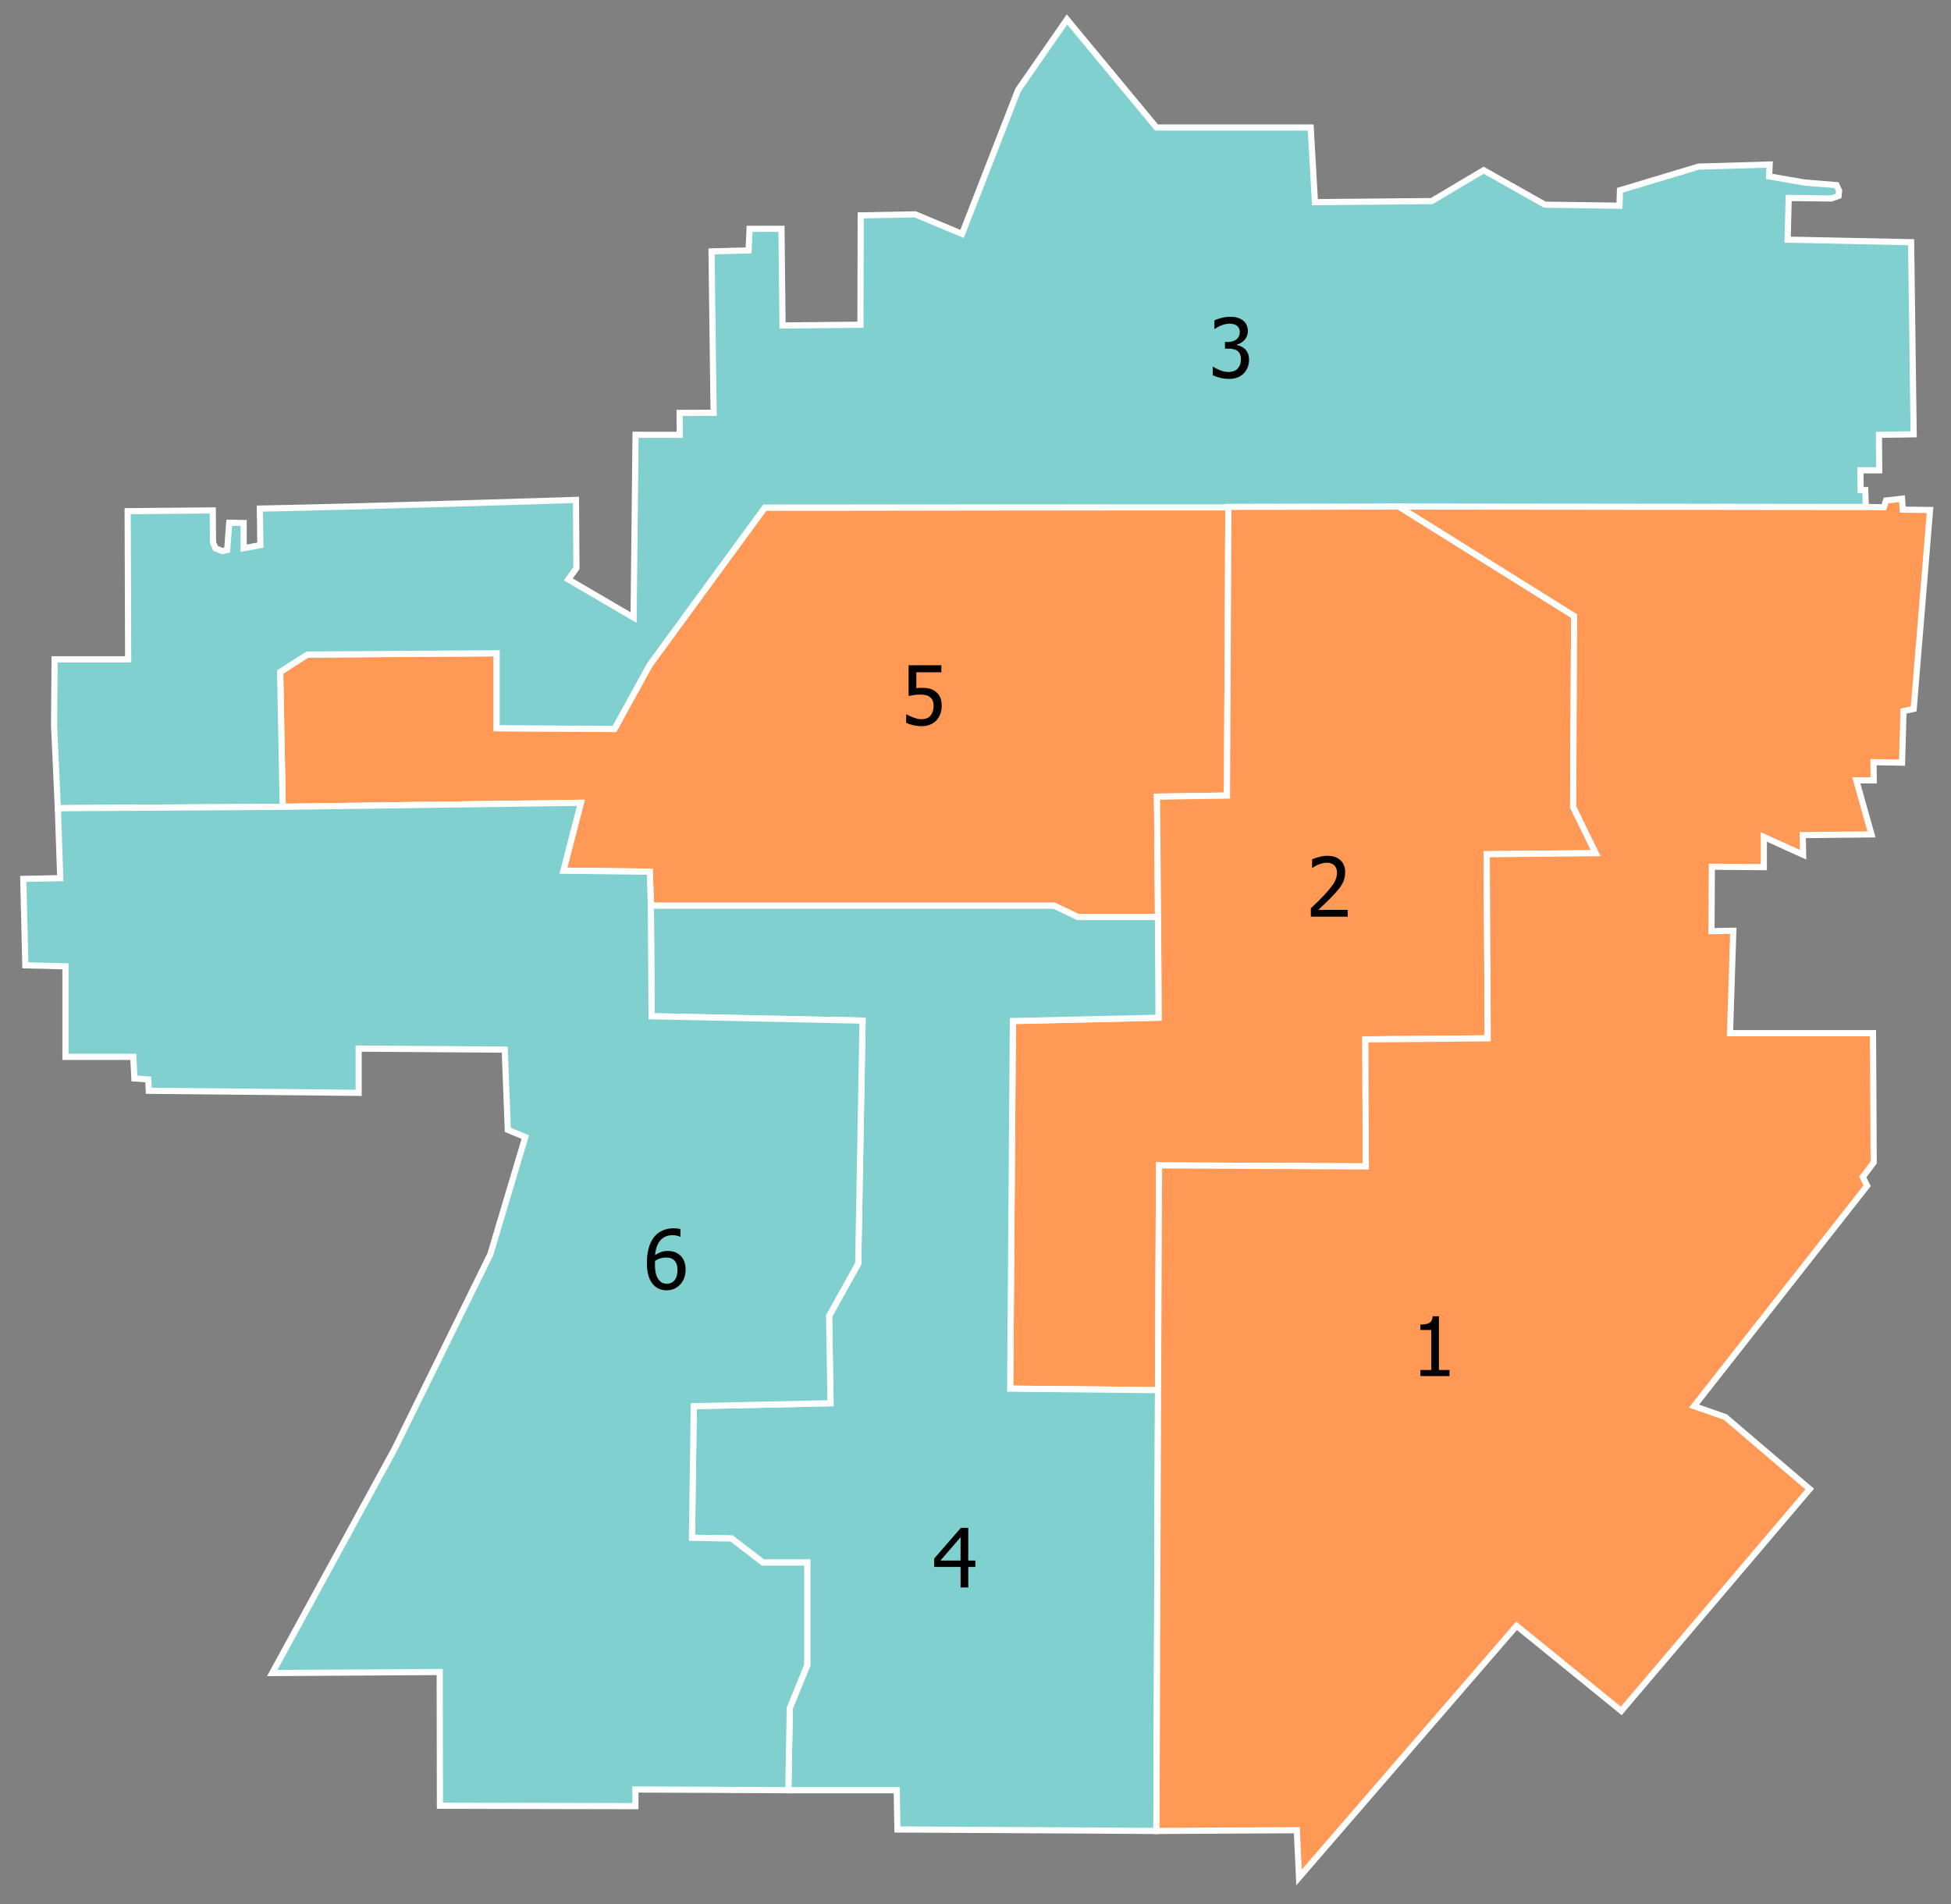
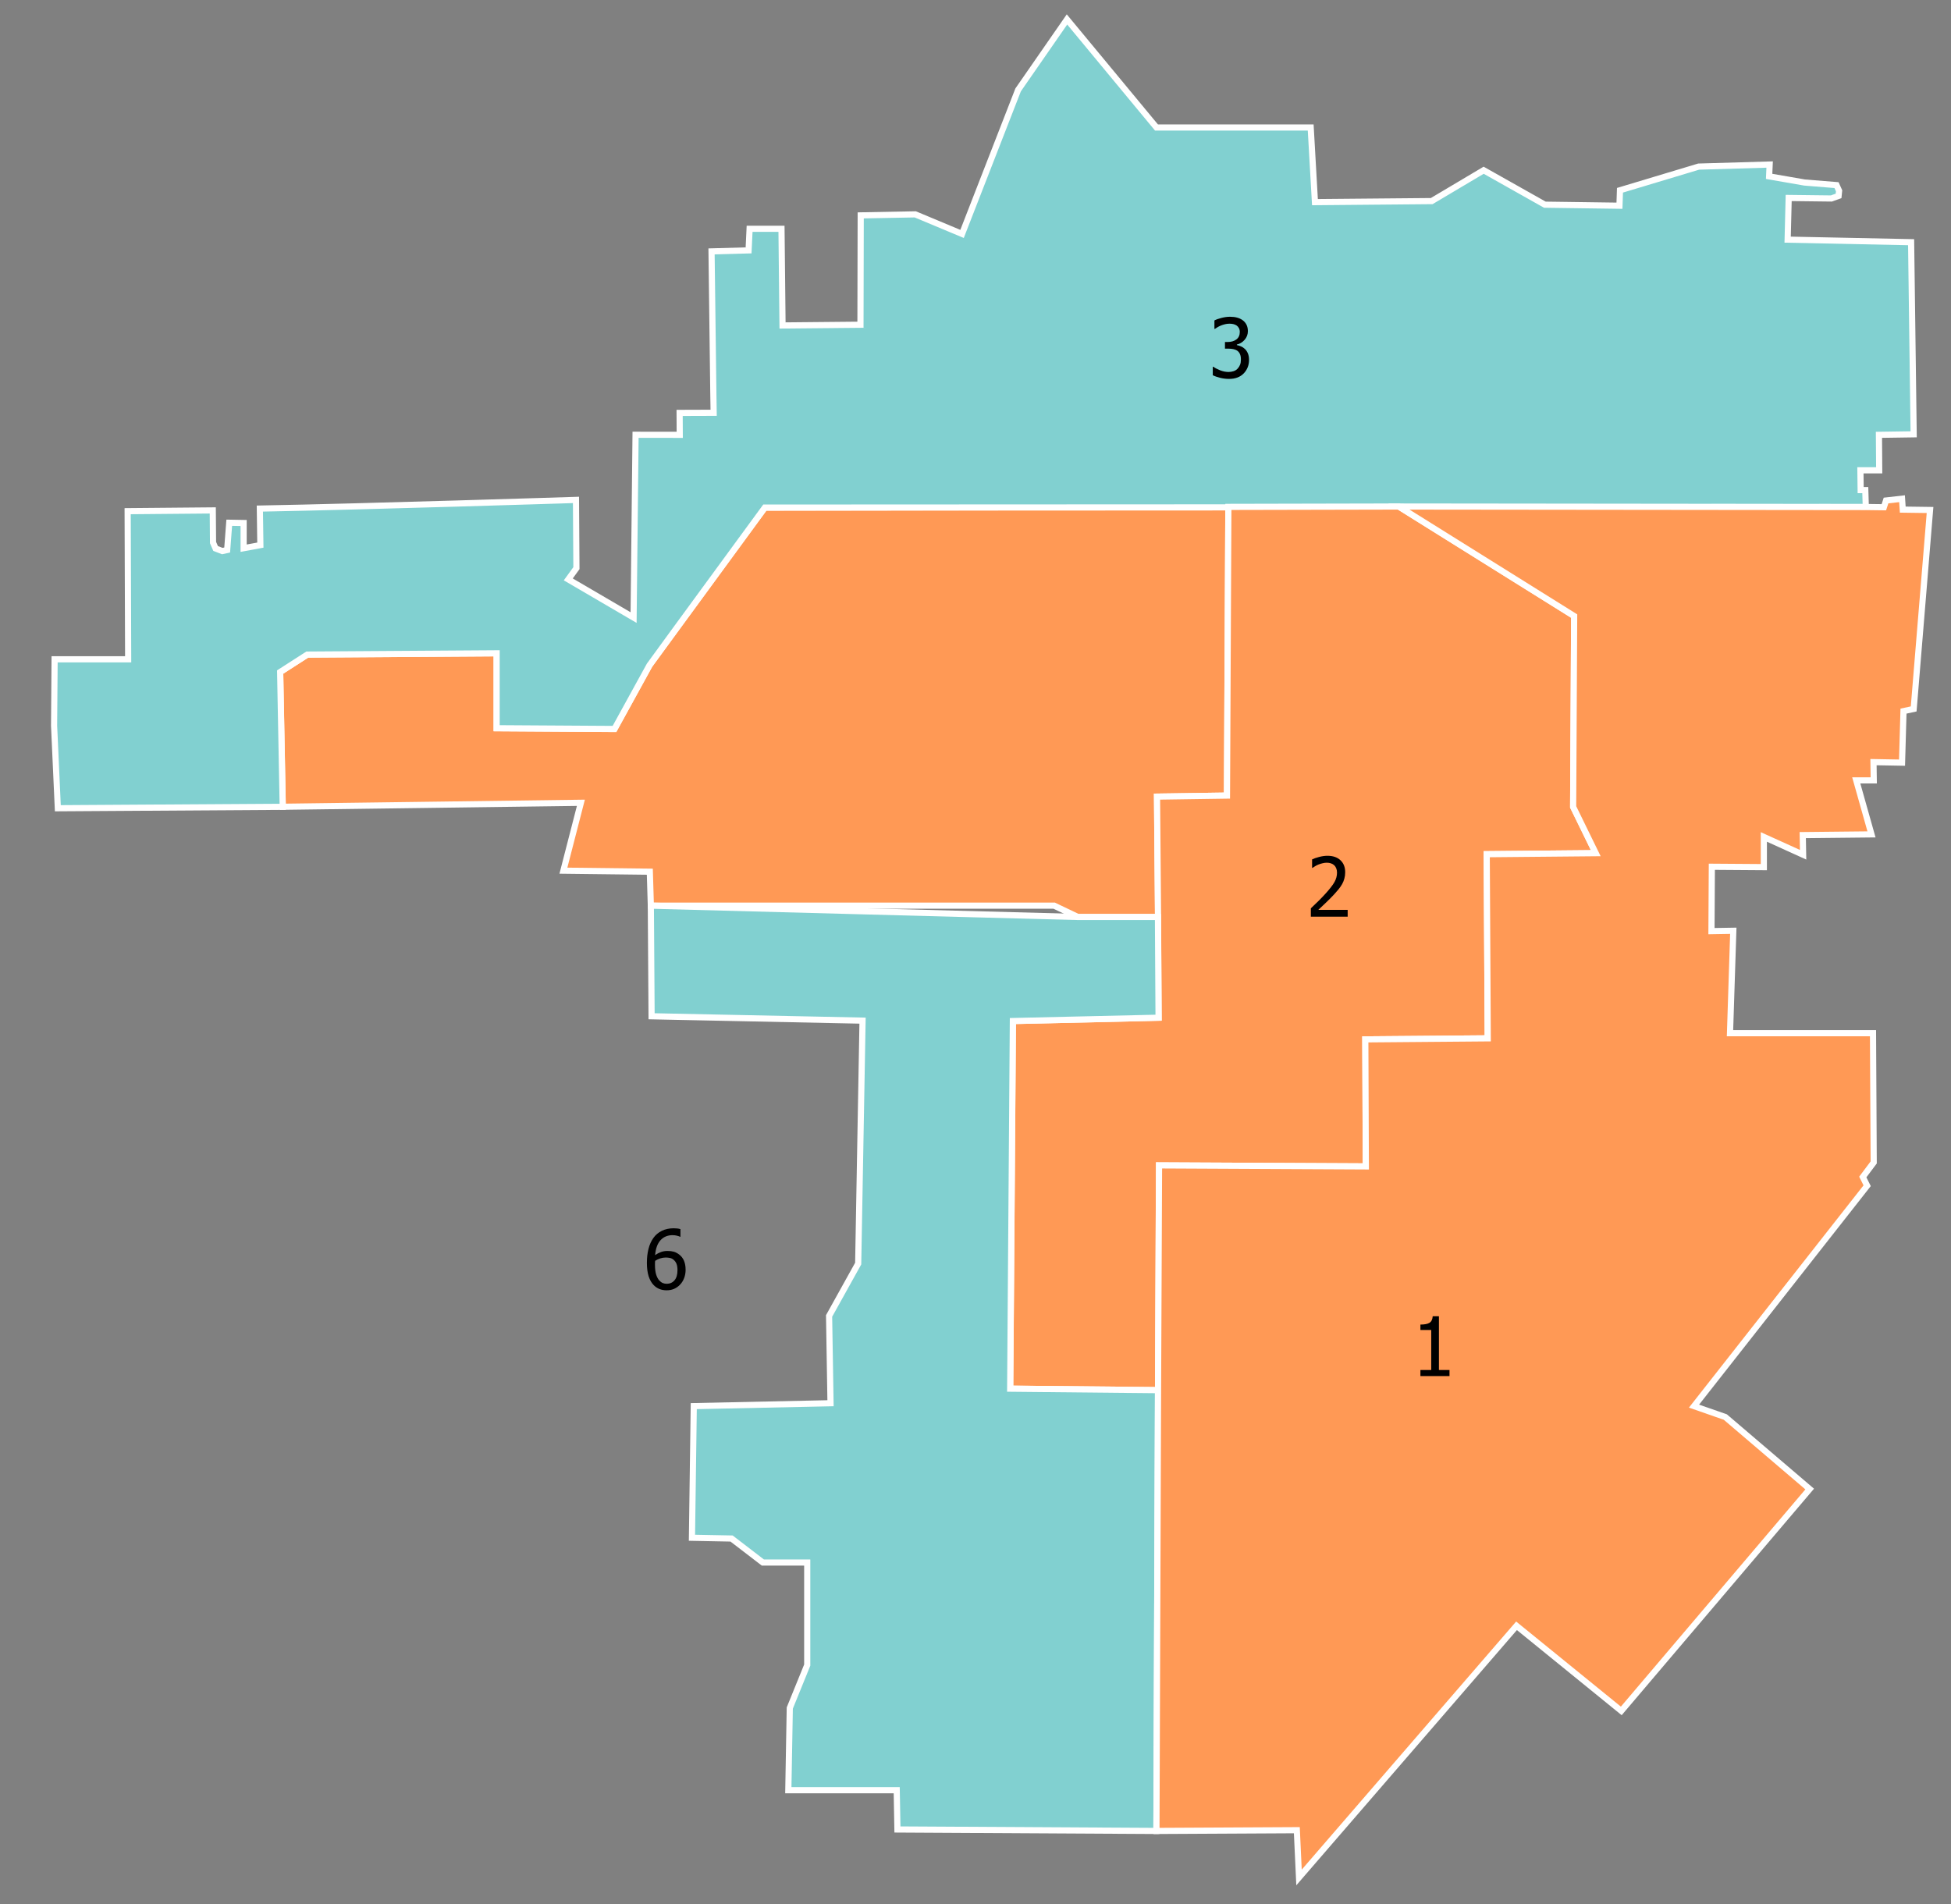
<svg xmlns="http://www.w3.org/2000/svg" xmlns:ns1="http://www.inkscape.org/namespaces/inkscape" xmlns:ns2="http://sodipodi.sourceforge.net/DTD/sodipodi-0.dtd" width="84mm" height="82mm" viewBox="0 0 84 82" version="1.1" id="svg931" ns1:version="0.92.4 (5da689c313, 2019-01-14)" ns2:docname="OCSupd2runoff.svg">
  <rect x="0" y="0" width="84" height="82" fill="#808080" stroke="none" />
  <defs id="defs925" />
  <ns2:namedview id="base" pagecolor="#ffffff" bordercolor="#666666" borderopacity="1.0" ns1:pageopacity="0.0" ns1:pageshadow="2" ns1:zoom="1.4" ns1:cx="98.623225" ns1:cy="118.44926" ns1:document-units="mm" ns1:current-layer="layer1" showgrid="false" ns1:window-width="1366" ns1:window-height="705" ns1:window-x="-8" ns1:window-y="-8" ns1:window-maximized="1" ns1:snap-bbox="true" ns1:bbox-paths="false" ns1:bbox-nodes="false" ns1:snap-bbox-edge-midpoints="false" ns1:snap-bbox-midpoints="false" height="75mm" showguides="false" />
  <g ns1:label="Layer 1" ns1:groupmode="layer" id="layer1" transform="translate(0,-215)">
    <path style="fill:#ff9955;stroke:#ffffff;stroke-width:0.265;stroke-linecap:butt;stroke-linejoin:miter;stroke-miterlimit:4;stroke-dasharray:none;stroke-opacity:1;fill-opacity:1" d="m 12.175,249.738 -0.111,-5.803 1.169,-0.751 8.151,-0.055 v 3.226 l 5.074,0.032 1.511,-2.748 4.962,-6.784 19.957,-0.029 -0.06,12.431 -3.012,0.044 0.044,5.182 h -3.455 l -1.019,-0.487 H 28.022 l -0.044,-1.462 -3.721,-0.044 0.753,-2.923 z" id="ward5" ns1:connector-curvature="0" ns2:nodetypes="ccccccccccccccccccc" />
    <path style="fill:#81d0d0;stroke:#ffffff;stroke-width:0.265;stroke-linecap:butt;stroke-linejoin:miter;stroke-miterlimit:4;stroke-dasharray:none;stroke-opacity:1;fill-opacity:1" d="m 45.939,215.837 -2.104,3.034 -2.414,6.201 -2.015,-0.842 -2.348,0.044 -0.011,4.708 -3.355,0.032 -0.045,-4.163 H 32.274 l -0.044,0.93 -1.595,0.044 0.078,6.127 0.013,0.822 -1.465,0.005 0.005,0.944 -1.902,-0.002 -0.085,7.871 -2.812,-1.644 0.351,-0.484 -0.019,-2.938 c 0,0 -9.151,0.292 -13.611,0.373 l 0.022,1.573 -0.72,0.133 v -1.085 l -0.62,-0.011 -0.089,1.174 -0.21,0.045 -0.288,-0.111 -0.111,-0.255 -0.011,-1.384 -3.665,0.033 0.022,6.378 h -3.167 l -0.022,2.857 0.161,3.556 9.683,-0.062 -0.111,-5.803 0.403,-0.259 0.766,-0.492 8.151,-0.055 v 3.226 l 5.074,0.032 1.511,-2.748 1.232,-1.689 3.73,-5.095 47.403,-0.023 -0.022,-0.731 h -0.199 l -0.011,-0.852 h 0.809 l -0.011,-1.528 1.495,-0.022 -0.11,-8.272 -5.316,-0.11 0.045,-1.794 1.838,0.022 0.31,-0.111 0.022,-0.221 -0.111,-0.244 -1.373,-0.111 -1.528,-0.265 0.022,-0.51 -3.056,0.089 -3.388,1.019 -0.022,0.665 -3.212,-0.044 -2.635,-1.484 -2.237,1.329 -5.027,0.045 -0.183,-3.214 h -6.64 z" id="ward3" ns1:connector-curvature="0" ns2:nodetypes="cccccccccccccccccccccccccccccccccccccccccccccccccccccccccccccccccccccccc" />
    <g aria-label="3" transform="matrix(0.198,0,0,0.198,148.662,136.397)" style="font-style:normal;font-variant:normal;font-weight:normal;font-stretch:normal;font-size:24px;line-height:1.25;font-family:sans-serif;-inkscape-font-specification:'sans-serif, Normal';font-variant-ligatures:normal;font-variant-caps:normal;font-variant-numeric:normal;text-align:start;letter-spacing:0px;word-spacing:0px;writing-mode:lr-tb;text-anchor:start;fill:#ffffff;fill-opacity:1;stroke:#ffffff;stroke-width:1.333;stroke-miterlimit:4;stroke-dasharray:none" id="flowRoot1497" />
    <g aria-label="5" transform="matrix(0.198,0,0,0.198,150.529,169.602)" style="font-style:normal;font-variant:normal;font-weight:normal;font-stretch:normal;font-size:24px;line-height:1.25;font-family:sans-serif;-inkscape-font-specification:'sans-serif, Normal';font-variant-ligatures:normal;font-variant-caps:normal;font-variant-numeric:normal;text-align:start;letter-spacing:0px;word-spacing:0px;writing-mode:lr-tb;text-anchor:start;fill:#000000;fill-opacity:1;stroke:#000000;stroke-width:1.333;stroke-miterlimit:4;stroke-dasharray:none" id="flowRoot1516" />
    <path style="fill:#ff9955;stroke:#ffffff;stroke-width:0.265;stroke-linecap:butt;stroke-linejoin:miter;stroke-miterlimit:4;stroke-dasharray:none;stroke-opacity:1;fill-opacity:1" d="m 49.859,254.483 -0.044,-5.182 3.012,-0.044 0.06,-12.431 7.337,-0.016 7.552,4.717 -0.044,8.217 0.974,1.993 -4.695,0.044 0.044,7.929 -5.271,0.044 0.022,5.47 -8.903,-0.044 -0.043,9.678 -6.365,-0.064 0.116,-15.83 6.273,-0.144 -0.026,-4.338" id="ward2" ns1:connector-curvature="0" ns2:nodetypes="cccccccccccccccccc" />
    <g aria-label="2" transform="matrix(0.198,0,0,0.198,99.71,152.411)" style="font-style:normal;font-variant:normal;font-weight:normal;font-stretch:normal;font-size:24px;line-height:1.25;font-family:sans-serif;-inkscape-font-specification:'sans-serif, Normal';font-variant-ligatures:normal;font-variant-caps:normal;font-variant-numeric:normal;text-align:start;letter-spacing:0px;word-spacing:0px;writing-mode:lr-tb;text-anchor:start;fill:#000000;fill-opacity:1;stroke:#000000;stroke-width:1.333;stroke-miterlimit:4;stroke-dasharray:none" id="flowRoot1529" />
-     <path style="fill:#81d0d0;stroke:#ffffff;stroke-width:0.265;stroke-linecap:butt;stroke-linejoin:miter;stroke-miterlimit:4;stroke-dasharray:none;stroke-opacity:1;fill-opacity:1" d="m 28.022,253.996 0.032,4.763 9.083,0.188 -0.188,10.461 -1.253,2.255 0.062,3.758 -5.888,0.125 -0.078,5.668 1.706,0.033 1.347,1.034 h 1.91 v 4.416 l -0.751,1.848 -0.063,3.539 h 4.667 l 0.031,1.691 11.15,0.063 0.069,-18.98 -6.365,-0.063 0.116,-15.83 6.273,-0.143 -0.026,-4.338 h -3.455 l -1.019,-0.487 z" id="ward4" ns1:connector-curvature="0" ns2:nodetypes="ccccccccccccccccccccccccc" />
+     <path style="fill:#81d0d0;stroke:#ffffff;stroke-width:0.265;stroke-linecap:butt;stroke-linejoin:miter;stroke-miterlimit:4;stroke-dasharray:none;stroke-opacity:1;fill-opacity:1" d="m 28.022,253.996 0.032,4.763 9.083,0.188 -0.188,10.461 -1.253,2.255 0.062,3.758 -5.888,0.125 -0.078,5.668 1.706,0.033 1.347,1.034 h 1.91 v 4.416 l -0.751,1.848 -0.063,3.539 h 4.667 l 0.031,1.691 11.15,0.063 0.069,-18.98 -6.365,-0.063 0.116,-15.83 6.273,-0.143 -0.026,-4.338 h -3.455 z" id="ward4" ns1:connector-curvature="0" ns2:nodetypes="ccccccccccccccccccccccccc" />
    <g aria-label="4" transform="matrix(0.198,0,0,0.198,144.469,106.8)" style="font-style:normal;font-variant:normal;font-weight:normal;font-stretch:normal;font-size:24px;line-height:1.25;font-family:sans-serif;-inkscape-font-specification:'sans-serif, Normal';font-variant-ligatures:normal;font-variant-caps:normal;font-variant-numeric:normal;text-align:start;letter-spacing:0px;word-spacing:0px;writing-mode:lr-tb;text-anchor:start;fill:#ffffff;fill-opacity:1;stroke:#ffffff;stroke-width:1.333;stroke-miterlimit:4;stroke-dasharray:none" id="flowRoot1555" />
    <path style="fill:#ff9955;stroke:#ffffff;stroke-width:0.265;stroke-linecap:butt;stroke-linejoin:miter;stroke-miterlimit:4;stroke-dasharray:none;stroke-opacity:1;fill-opacity:1" d="m 80.333,236.832 -20.11,-0.022 7.552,4.717 -0.044,8.217 0.974,1.993 -4.695,0.044 0.044,7.929 -5.271,0.044 0.022,5.47 -8.903,-0.044 -0.043,9.678 -0.069,18.98 6.045,-0.032 0.094,2.036 9.365,-10.837 4.51,3.665 8.112,-9.553 -3.633,-3.101 -1.347,-0.47 7.454,-9.49 -0.188,-0.376 0.47,-0.626 -0.03,-5.566 h -6.157 l 0.142,-4.41 -0.94,0.016 0.016,-2.772 2.239,0.016 v -1.3 l 1.691,0.767 -0.016,-0.846 2.96,-0.031 -0.656,-2.325 h 0.753 l -0.011,-0.786 1.229,0.022 0.063,-2.219 0.438,-0.094 0.705,-8.566 -1.175,-0.016 -0.031,-0.47 -0.689,0.078 -0.094,0.29 -0.778,-0.01" id="ward1" ns1:connector-curvature="0" ns2:nodetypes="cccccccccccccccccccccccccccccccccccccccccccc" />
    <g aria-label="1" transform="matrix(0.198,0,0,0.198,100.831,160.309)" style="font-style:normal;font-variant:normal;font-weight:normal;font-stretch:normal;font-size:24px;line-height:1.25;font-family:sans-serif;-inkscape-font-specification:'sans-serif, Normal';font-variant-ligatures:normal;font-variant-caps:normal;font-variant-numeric:normal;text-align:start;letter-spacing:0px;word-spacing:0px;writing-mode:lr-tb;text-anchor:start;fill:#000000;fill-opacity:1;stroke:#000000;stroke-width:1.333;stroke-miterlimit:4;stroke-dasharray:none" id="flowRoot1570" />
-     <path style="fill:#81d0d0;stroke:#ffffff;stroke-width:0.265;stroke-linecap:butt;stroke-linejoin:miter;stroke-miterlimit:4;stroke-dasharray:none;stroke-opacity:1;fill-opacity:1" d="m 2.492,249.801 0.101,3.012 -1.591,0.031 0.089,3.721 1.727,0.044 v 3.898 h 2.923 l 0.044,0.93 0.598,0.044 0.022,0.487 9.036,0.089 v -1.905 l 6.29,0.044 0.133,3.455 0.753,0.31 -1.506,5.05 -4.119,8.372 -5.271,9.656 7.211,-0.044 0.009,5.758 8.416,0.018 v -0.718 l 6.585,0.031 0.063,-3.539 0.751,-1.848 v -4.416 h -1.91 l -1.347,-1.034 -1.706,-0.032 0.078,-5.668 5.888,-0.125 -0.062,-3.759 1.253,-2.255 0.188,-10.461 -9.083,-0.188 -0.032,-4.763 -0.044,-1.462 -3.721,-0.044 0.753,-2.923 -12.835,0.172 z" id="ward6" ns1:connector-curvature="0" ns2:nodetypes="ccccccccccccccccccccccccccccccccccccccccc" />
    <g aria-label="6" transform="matrix(0.198,0,0,0.198,136.218,150.057)" style="font-style:normal;font-variant:normal;font-weight:normal;font-stretch:normal;font-size:24px;line-height:1.25;font-family:sans-serif;-inkscape-font-specification:'sans-serif, Normal';font-variant-ligatures:normal;font-variant-caps:normal;font-variant-numeric:normal;text-align:start;letter-spacing:0px;word-spacing:0px;writing-mode:lr-tb;text-anchor:start;fill:#000000;fill-opacity:1;stroke:#000000;stroke-width:1.333;stroke-miterlimit:4;stroke-dasharray:none" id="flowRoot1585" />
    <g aria-label="3" transform="matrix(0.265,0,0,0.265,3.591,216.134)" style="font-style:normal;font-variant:normal;font-weight:normal;font-stretch:normal;font-size:13.333px;line-height:1.25;font-family:Tahoma;-inkscape-font-specification:'Tahoma, Normal';font-variant-ligatures:normal;font-variant-caps:normal;font-variant-numeric:normal;font-feature-settings:normal;text-align:start;letter-spacing:0px;word-spacing:0px;writing-mode:lr-tb;text-anchor:start;fill:#000000;fill-opacity:1;stroke:none" id="flowRoot3317">
      <path d="m 186.184,48.317 q -0.352,0 -0.703,0.085 -0.352,0.085 -0.69,0.221 -0.312,0.13 -0.547,0.273 -0.228,0.143 -0.41,0.267 h -0.078 v -1.374 q 0.423,-0.228 1.146,-0.41 0.729,-0.189 1.387,-0.189 0.658,0 1.146,0.137 0.495,0.13 0.892,0.41 0.43,0.312 0.645,0.755 0.221,0.443 0.221,1.035 0,0.801 -0.527,1.406 -0.527,0.605 -1.263,0.768 v 0.091 q 0.306,0.059 0.651,0.202 0.352,0.143 0.651,0.423 0.299,0.28 0.488,0.723 0.189,0.436 0.189,1.068 0,0.658 -0.228,1.211 -0.221,0.547 -0.632,0.97 -0.423,0.443 -1.022,0.671 -0.599,0.228 -1.361,0.228 -0.729,0 -1.445,-0.176 -0.716,-0.176 -1.204,-0.423 v -1.374 h 0.091 q 0.41,0.299 1.1,0.573 0.69,0.273 1.38,0.273 0.397,0 0.794,-0.124 0.404,-0.13 0.671,-0.417 0.26,-0.286 0.397,-0.632 0.137,-0.345 0.137,-0.872 0,-0.527 -0.156,-0.866 -0.15,-0.339 -0.423,-0.534 -0.273,-0.195 -0.651,-0.267 -0.371,-0.078 -0.807,-0.078 h -0.553 v -1.081 h 0.43 q 0.879,0 1.426,-0.417 0.553,-0.417 0.553,-1.211 0,-0.365 -0.143,-0.625 -0.143,-0.267 -0.365,-0.423 -0.247,-0.169 -0.547,-0.234 -0.299,-0.065 -0.638,-0.065 z" style="" id="path3325" />
    </g>
    <g aria-label="5" transform="matrix(0.265,0,0,0.265,2.079,216.701)" style="font-style:normal;font-variant:normal;font-weight:normal;font-stretch:normal;font-size:13.333px;line-height:1.25;font-family:Tahoma;-inkscape-font-specification:'Tahoma, Normal';font-variant-ligatures:normal;font-variant-caps:normal;font-variant-numeric:normal;font-feature-settings:normal;text-align:start;letter-spacing:0px;word-spacing:0px;writing-mode:lr-tb;text-anchor:start;fill:#000000;fill-opacity:1;stroke:none" id="flowRoot3328">
-       <path d="m 145.154,108.285 q 0,0.703 -0.228,1.302 -0.221,0.599 -0.625,1.035 -0.41,0.443 -1.022,0.697 -0.605,0.254 -1.361,0.254 -0.697,0 -1.374,-0.156 -0.671,-0.15 -1.165,-0.397 v -1.374 h 0.091 q 0.15,0.111 0.43,0.254 0.28,0.137 0.618,0.26 0.384,0.137 0.703,0.215 0.319,0.072 0.716,0.072 0.391,0 0.762,-0.137 0.371,-0.143 0.638,-0.456 0.241,-0.286 0.365,-0.671 0.13,-0.384 0.13,-0.905 0,-0.514 -0.143,-0.846 -0.137,-0.332 -0.404,-0.547 -0.28,-0.247 -0.69,-0.345 -0.404,-0.104 -0.905,-0.104 -0.527,0 -1.061,0.085 -0.534,0.078 -0.853,0.15 v -4.993 h 5.319 v 1.139 h -4.062 v 2.578 q 0.234,-0.026 0.462,-0.039 0.228,-0.013 0.417,-0.013 0.742,0 1.257,0.124 0.514,0.124 0.99,0.482 0.482,0.365 0.736,0.911 0.26,0.547 0.26,1.426 z" style="" id="path3336" />
-     </g>
+       </g>
    <g aria-label="1" transform="matrix(0.265,0,0,0.265,0,215)" style="font-style:normal;font-variant:normal;font-weight:normal;font-stretch:normal;font-size:13.333px;line-height:1.25;font-family:Tahoma;-inkscape-font-specification:'Tahoma, Normal';font-variant-ligatures:normal;font-variant-caps:normal;font-variant-numeric:normal;font-feature-settings:normal;text-align:start;letter-spacing:0px;word-spacing:0px;writing-mode:lr-tb;text-anchor:start;fill:#000000;fill-opacity:1;stroke:none" id="flowRoot3339">
      <path d="m 235.503,223.596 h -4.727 v -0.99 h 1.758 v -6.497 h -1.758 v -0.885 q 0.996,0 1.465,-0.28 0.475,-0.286 0.534,-1.074 h 1.009 v 8.737 h 1.719 z" style="" id="path3347" />
    </g>
    <g aria-label="2" transform="matrix(0.265,0,0,0.265,3.341,216.938)" style="font-style:normal;font-variant:normal;font-weight:normal;font-stretch:normal;font-size:13.333px;line-height:1.25;font-family:Tahoma;-inkscape-font-specification:'Tahoma, Normal';font-variant-ligatures:normal;font-variant-caps:normal;font-variant-numeric:normal;font-feature-settings:normal;text-align:start;letter-spacing:0px;word-spacing:0px;writing-mode:lr-tb;text-anchor:start;fill:#000000;fill-opacity:1;stroke:none" id="flowRoot3350">
      <path d="m 206.351,141.637 h -5.983 v -1.361 q 0.645,-0.612 1.217,-1.172 0.573,-0.56 1.12,-1.165 1.107,-1.217 1.51,-1.947 0.404,-0.736 0.404,-1.517 0,-0.404 -0.13,-0.71 -0.124,-0.306 -0.345,-0.508 -0.228,-0.195 -0.527,-0.293 -0.299,-0.098 -0.658,-0.098 -0.345,0 -0.703,0.091 -0.352,0.085 -0.677,0.215 -0.273,0.111 -0.527,0.267 -0.254,0.156 -0.41,0.267 h -0.072 v -1.38 q 0.404,-0.202 1.12,-0.391 0.723,-0.195 1.367,-0.195 1.354,0 2.122,0.723 0.768,0.716 0.768,1.947 0,0.566 -0.137,1.048 -0.13,0.482 -0.365,0.892 -0.241,0.423 -0.579,0.84 -0.339,0.417 -0.716,0.82 -0.612,0.664 -1.367,1.38 -0.749,0.716 -1.198,1.133 h 4.766 z" style="" id="path3358" />
    </g>
    <g aria-label="4" transform="matrix(0.265,0,0,0.265,0.267,214.465)" style="font-style:normal;font-variant:normal;font-weight:normal;font-stretch:normal;font-size:13.333px;line-height:1.25;font-family:Tahoma;-inkscape-font-specification:'Tahoma, Normal';font-variant-ligatures:normal;font-variant-caps:normal;font-variant-numeric:normal;font-feature-settings:normal;text-align:start;letter-spacing:0px;word-spacing:0px;writing-mode:lr-tb;text-anchor:start;fill:#000000;fill-opacity:1;stroke:none" id="flowRoot3361">
-       <path d="m 157.46,256.628 h -1.152 v 3.333 h -1.25 v -3.333 h -4.284 v -1.367 l 4.336,-4.993 h 1.198 v 5.319 h 1.152 z m -2.402,-1.042 v -3.789 l -3.268,3.789 z" style="" id="path3369" />
-     </g>
+       </g>
    <g aria-label="6" transform="matrix(0.265,0,0,0.265,0.535,214.465)" style="font-style:normal;font-variant:normal;font-weight:normal;font-stretch:normal;font-size:13.333px;line-height:1.25;font-family:Tahoma;-inkscape-font-specification:'Tahoma, Normal';font-variant-ligatures:normal;font-variant-caps:normal;font-variant-numeric:normal;font-feature-settings:normal;text-align:start;letter-spacing:0px;word-spacing:0px;writing-mode:lr-tb;text-anchor:start;fill:#000000;fill-opacity:1;stroke:none" id="flowRoot3372">
      <path d="m 109.374,208.328 q 0,0.749 -0.247,1.38 -0.247,0.632 -0.664,1.055 -0.436,0.449 -0.977,0.684 -0.54,0.228 -1.191,0.228 -0.658,0 -1.198,-0.221 -0.534,-0.221 -0.944,-0.658 -0.501,-0.527 -0.788,-1.406 -0.28,-0.885 -0.28,-2.174 0,-1.263 0.26,-2.279 0.26,-1.022 0.801,-1.777 0.527,-0.736 1.361,-1.146 0.833,-0.417 1.927,-0.417 0.326,0 0.605,0.033 0.28,0.033 0.495,0.104 v 1.243 h -0.059 q -0.176,-0.098 -0.508,-0.176 -0.332,-0.085 -0.71,-0.085 -1.211,0 -1.96,0.82 -0.742,0.814 -0.879,2.422 0.462,-0.326 0.951,-0.501 0.488,-0.176 1.068,-0.176 0.566,0 0.99,0.117 0.43,0.111 0.892,0.456 0.534,0.404 0.794,1.022 0.26,0.618 0.26,1.452 z m -1.322,0.052 q 0,-0.599 -0.156,-1.003 -0.156,-0.404 -0.508,-0.69 -0.254,-0.208 -0.579,-0.273 -0.319,-0.065 -0.658,-0.065 -0.456,0 -0.885,0.137 -0.43,0.137 -0.846,0.397 -0.013,0.143 -0.019,0.28 -0.007,0.13 -0.007,0.332 0,1.009 0.195,1.628 0.202,0.618 0.495,0.938 0.28,0.306 0.573,0.43 0.299,0.124 0.645,0.124 0.781,0 1.263,-0.56 0.488,-0.56 0.488,-1.673 z" style="" id="path3380" />
    </g>
  </g>
</svg>